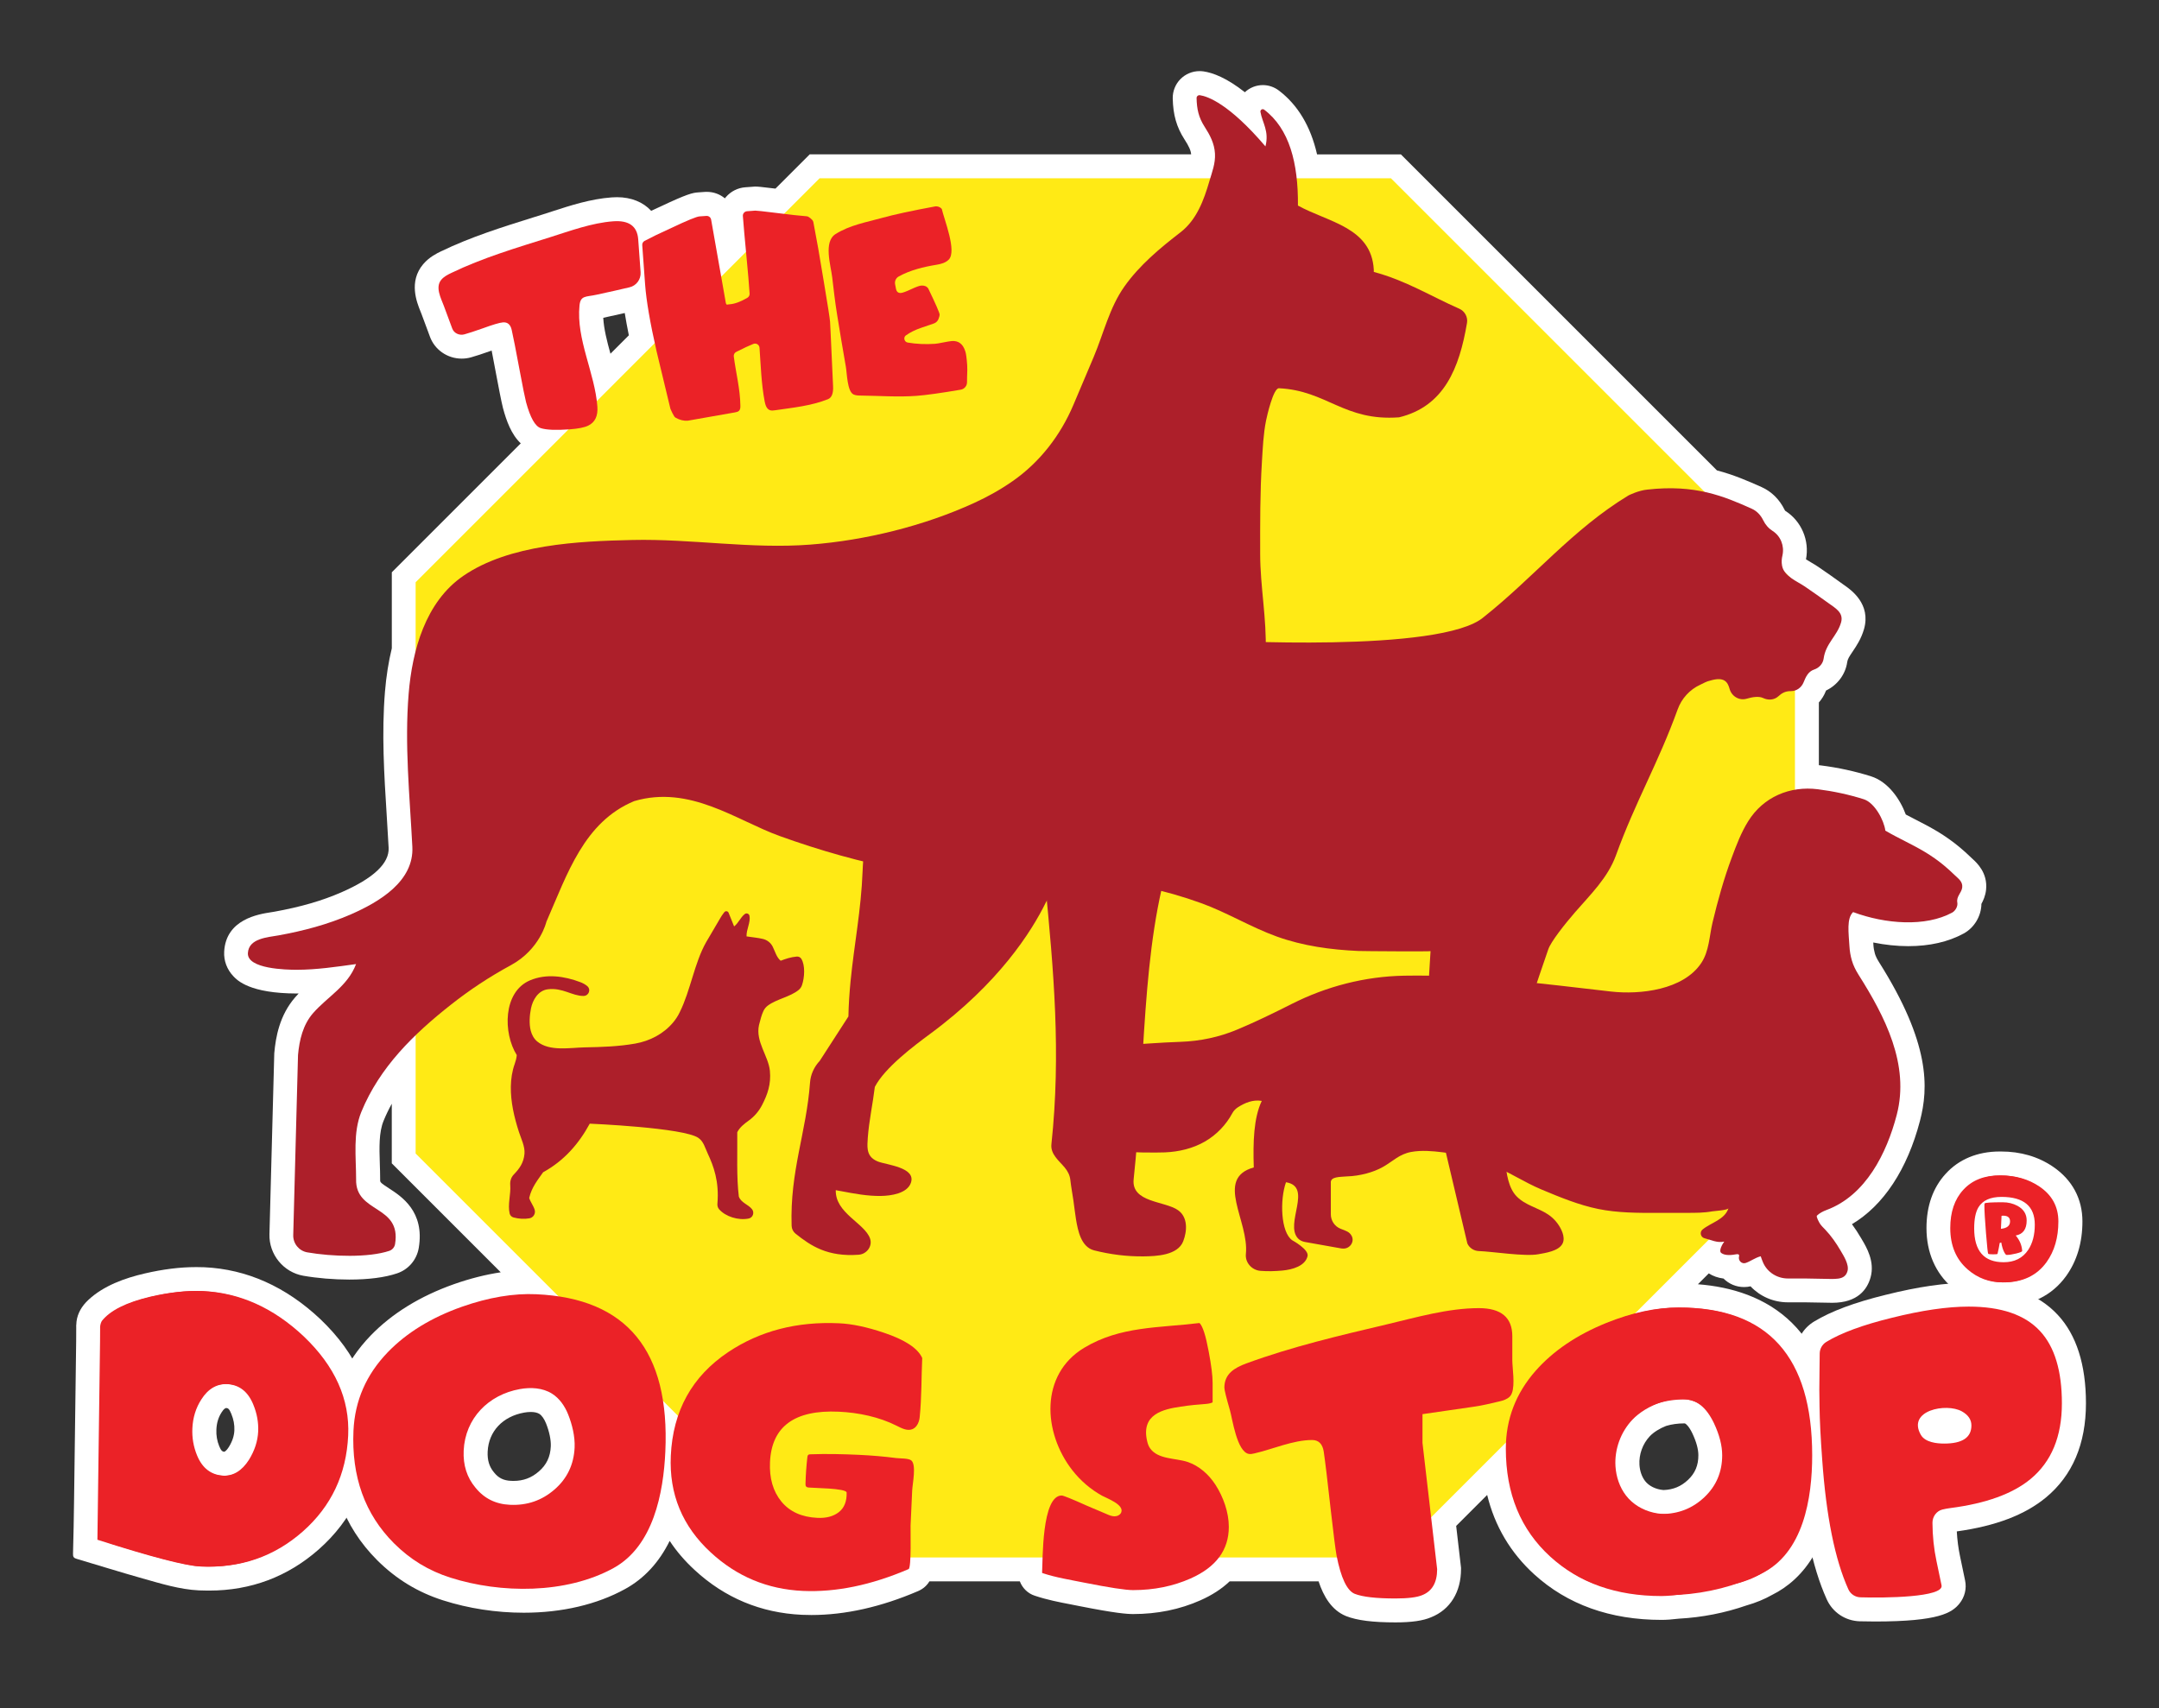
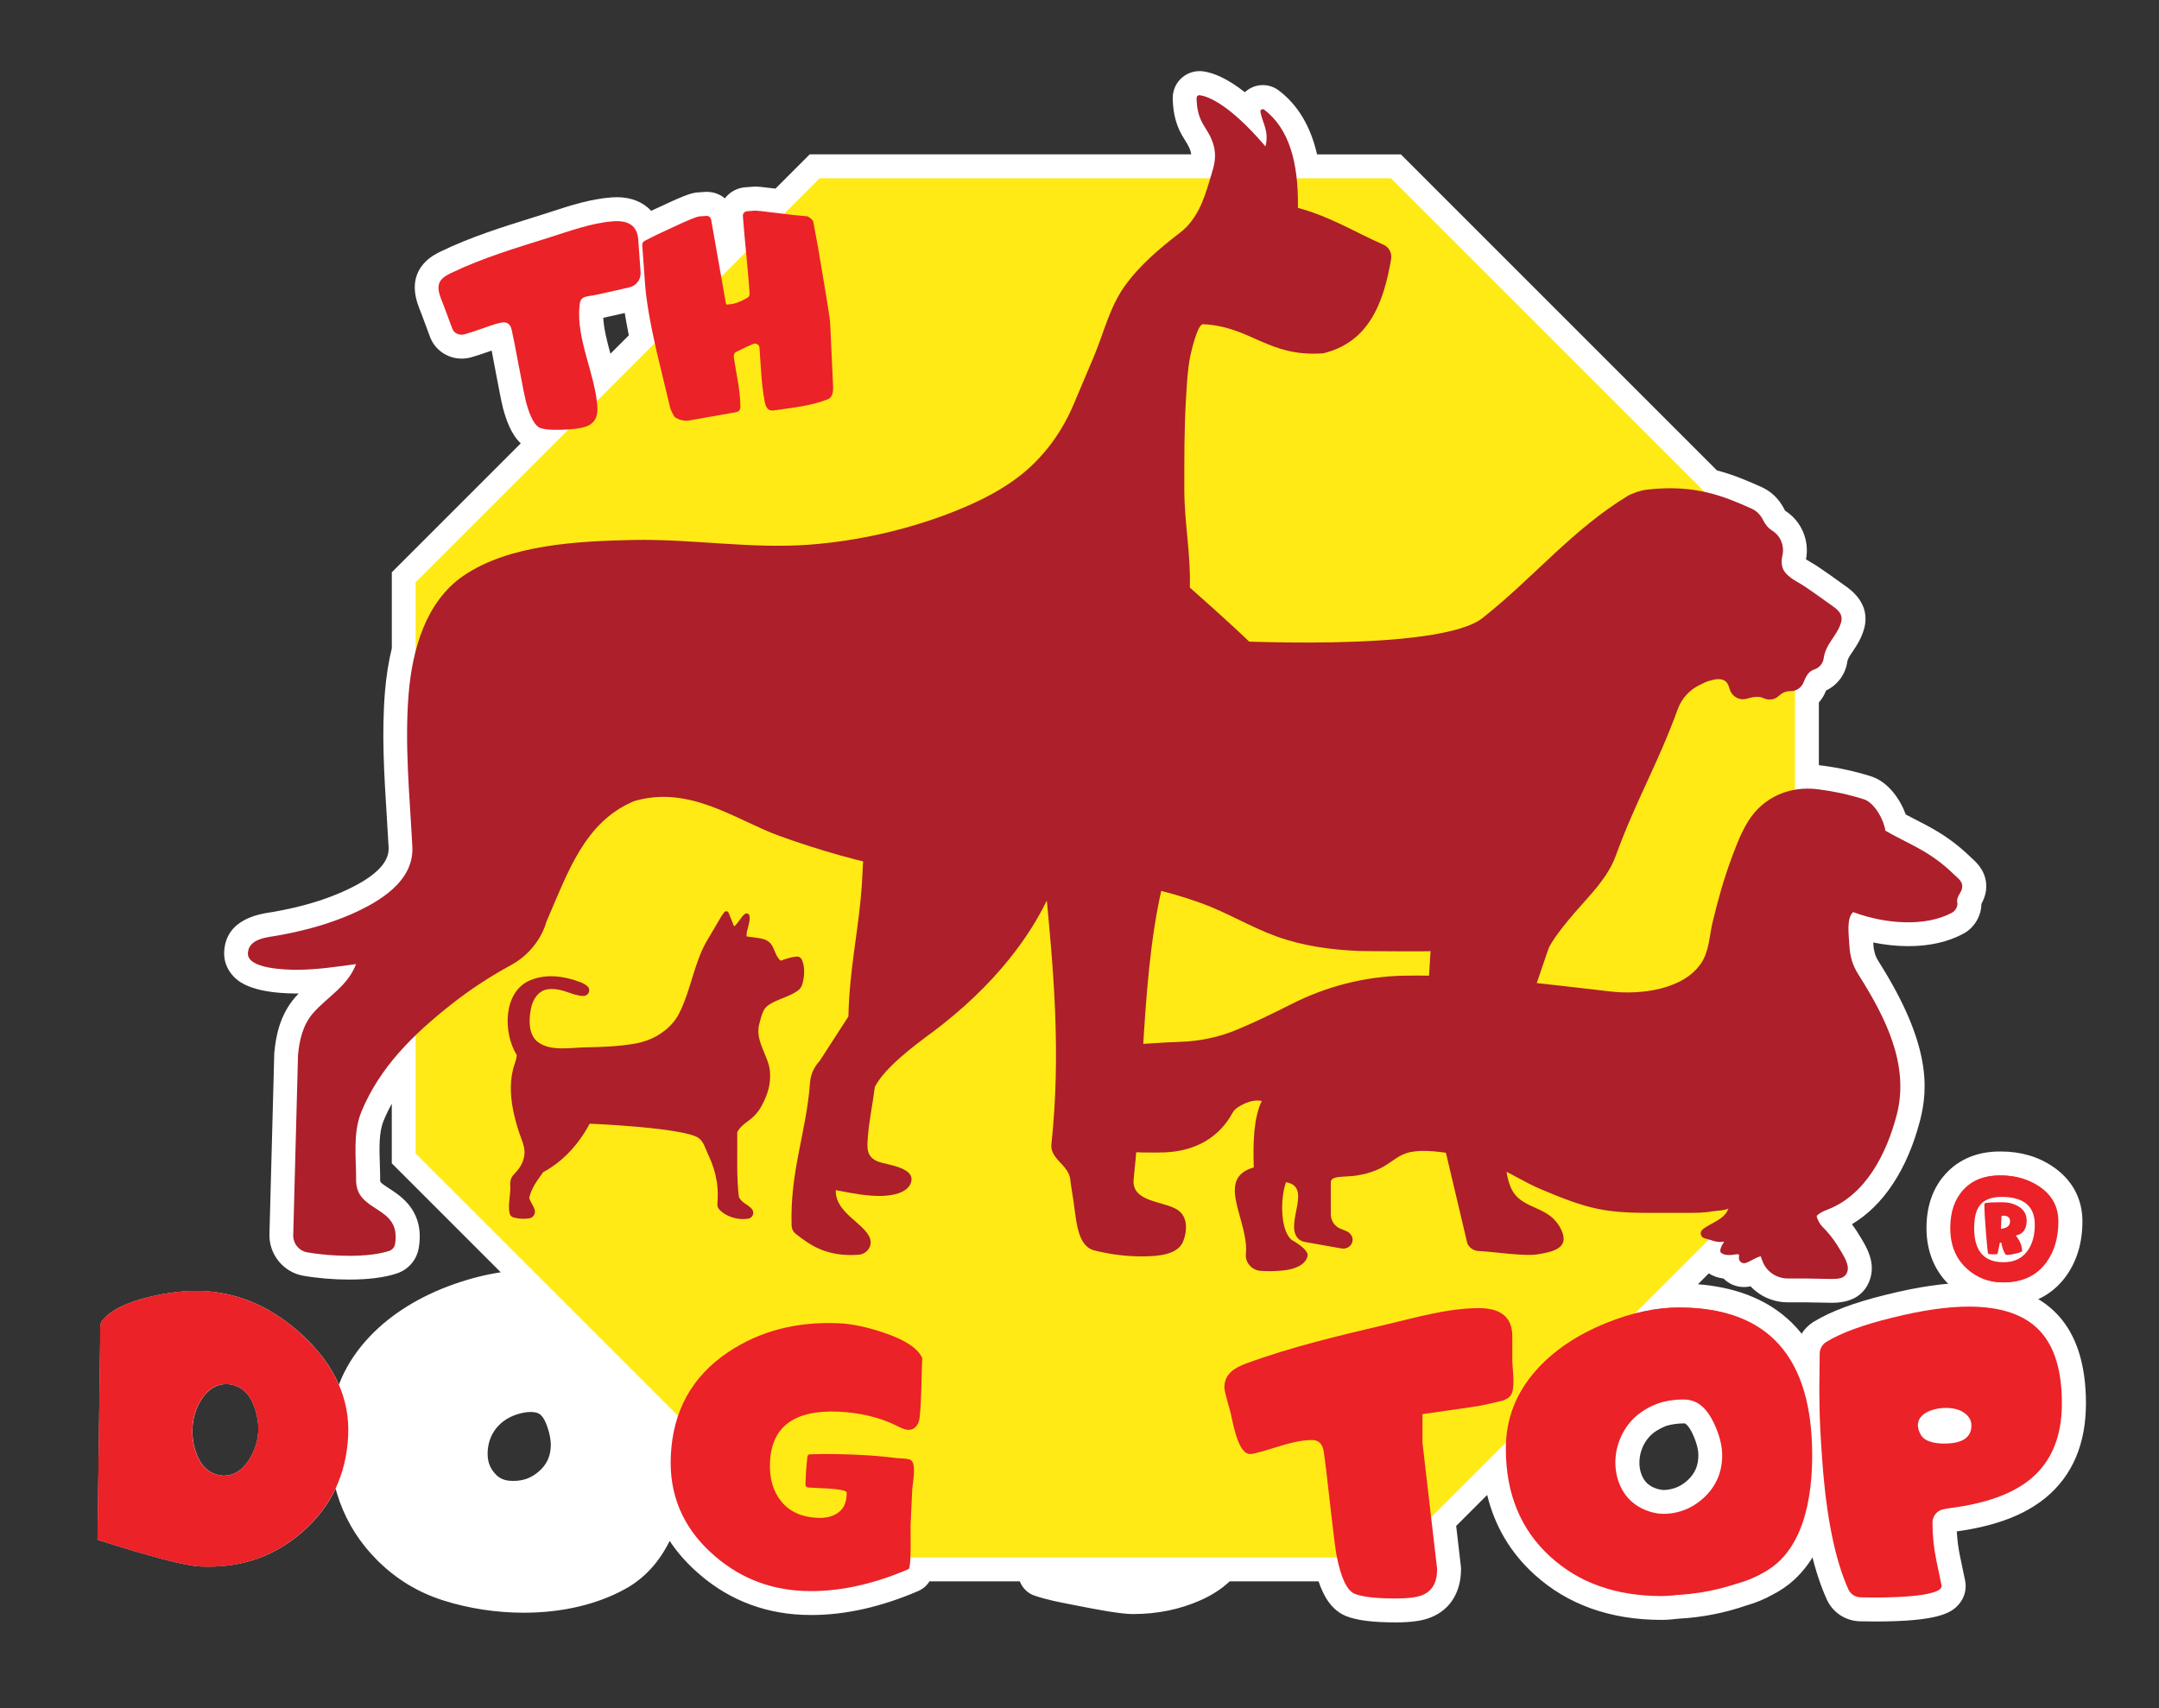
<svg xmlns="http://www.w3.org/2000/svg" version="1.1" id="Layer_1" x="0px" y="0px" viewBox="0 0 631.86 500" style="enable-background:new 0 0 631.86 500;" xml:space="preserve">
  <rect x="0" y="0" width="631.86" height="500" fill="#333333" stroke="none" />
  <style type="text/css">
	.st0{fill:#FFFFFF;}
	.st1{fill-rule:evenodd;clip-rule:evenodd;fill:#FFEA15;}
	.st2{fill:#EB2227;}
	.st3{fill-rule:evenodd;clip-rule:evenodd;fill:#AD1F2A;}
	.st4{fill:none;stroke:#FFFFFF;stroke-width:4.122;stroke-miterlimit:10;}
	.st5{fill-rule:evenodd;clip-rule:evenodd;}
	.st6{fill-rule:evenodd;clip-rule:evenodd;fill:#FFFFFF;}
	.st7{fill-rule:evenodd;clip-rule:evenodd;fill:#EB2227;}
</style>
  <g>
    <g>
      <path class="st0" d="M548.74,474.61c-1.55,0-3.1-0.02-4.46-0.06c-4.23-0.13-7.94-2.6-9.67-6.45c-4.32-9.58-7.03-22.78-8.26-40.36    c-0.48-6.57-0.75-11.78-0.79-15.9c-0.08-2.97-0.08-6.68,0-11.35l0.05-4.39c0.04-3.83,2.03-7.31,5.32-9.3    c4.99-3.02,11.85-5.58,21-7.82c9.44-2.36,17.4-3.51,24.28-3.51c11.49,0,20.25,3.16,26.02,9.39c5.47,5.87,8.25,14.59,8.25,25.89    c0,11.87-3.95,21.14-11.73,27.58c-6.16,5.08-14.69,8.33-26.07,9.91c0.14,2.49,0.45,4.93,0.95,7.28l1.48,7.09    c0.5,2.39-0.11,4.85-1.66,6.76C571.29,472.01,567.6,474.61,548.74,474.61C548.74,474.61,548.74,474.61,548.74,474.61z" />
      <path class="st0" d="M597.08,389.61c-4.42-4.78-11.39-7.15-20.88-7.15c-6.23,0-13.76,1.1-22.61,3.31    c-8.37,2.05-14.72,4.39-19.03,7.01c-1.19,0.72-1.94,2-1.95,3.4l-0.05,4.43c-0.08,4.55-0.08,8.24,0,11.1    c0.05,4.02,0.31,9.2,0.78,15.54c1.16,16.59,3.72,29.25,7.66,37.97c0.63,1.39,1.99,2.28,3.51,2.33c6.96,0.21,24.5,0.04,23.76-3.51    c-0.02-0.08-1.48-7.08-1.48-7.08c-0.76-3.62-1.16-7.36-1.18-11.21c-0.01-1.8,1.15-3.44,2.89-3.89c0.01,0,0.02-0.01,0.04-0.01    c0.74-0.18,1.54-0.32,2.36-0.43c10.35-1.34,18.17-4.17,23.4-8.48c6.12-5.06,9.19-12.44,9.19-22.18    C603.47,401.2,601.32,394.16,597.08,389.61z M569.01,422.53c-2.21,0-5.58-0.37-6.83-2.57c-4.06-7.15,7.47-9.4,12.01-6.86    c1.87,1.05,2.81,2.41,2.81,4.12C576.99,420.77,574.33,422.53,569.01,422.53z" />
      <path class="st0" d="M408.41,474.87c-6.66,0-11.25-0.58-14.45-1.84c-4.26-1.72-6.61-5.8-8.06-10.17h-26.03    c-2.3,2.19-5.17,4.05-8.56,5.55c-6,2.67-12.62,4.02-19.68,4.02c-1.84,0-5.29-0.26-15.68-2.32c-0.84-0.17-1.66-0.33-2.48-0.49    c-3.45-0.66-7.02-1.35-10.6-2.55c-2.05-0.65-3.65-2.24-4.4-4.21h-26.47c-0.69,1.15-1.73,2.16-3.29,2.84    c-10.84,4.66-21.34,7.01-31.24,7.01c-0.92,0-1.84-0.02-2.76-0.06c-12.04-0.55-22.61-4.96-31.43-13.13    c-2.87-2.64-5.3-5.48-7.29-8.5c-3.11,6.3-7.46,11.01-13.02,14.07c-8.25,4.55-18.52,6.95-29.69,6.95c-8.02,0-16.17-1.25-23.57-3.61    c-7.45-2.37-13.77-6.23-19.34-11.78c-9.92-9.93-14.59-22.79-13.89-38.24c0.49-10.49,4.51-19.73,11.96-27.46    c6.26-6.49,14.48-11.56,24.45-15.09c4.7-1.65,9.27-2.8,13.66-3.46l-31.89-31.89v-17.44c-0.91,1.64-1.7,3.29-2.39,4.97    c-1.4,3.4-1.26,7.85-1.11,12.55c0.05,1.47,0.1,3,0.1,4.52l0,0.2c-0.02,0.7-0.02,0.83,2.59,2.52c3.66,2.37,10.48,6.77,8.71,17.42    c-0.58,3.48-3.01,6.34-6.35,7.46c-3.59,1.21-8.3,1.82-14.01,1.82c-4.53,0-9.31-0.4-13.44-1.12c-5.8-1.02-10.06-6.24-9.9-12.14    l1.41-52.94l0.02-0.22c0.4-4.42,1.48-10.91,6.1-16.2c0.33-0.38,0.67-0.75,1.01-1.11c-0.15,0-0.31,0-0.46,0    c-13.87-0.02-17.48-3.83-18.66-5.08c-1.86-1.97-2.81-4.51-2.67-7.16c0.5-9.5,10.07-10.98,13.67-11.54    c0.39-0.06,0.77-0.12,1.11-0.18c7.64-1.39,13.83-3.18,19.5-5.65c9.42-4.11,14.08-8.5,13.85-13.05c-0.17-3.21-0.37-6.41-0.57-9.62    c-0.74-11.74-1.5-23.88-0.5-36.09c0.37-4.47,1.04-8.73,2-12.67v-22.25l37.74-37.74c-2.77-2.6-4.21-6.65-5.17-10.21l-0.04-0.14    c-0.5-1.99-1.32-6.28-1.93-9.54c-0.55-2.95-1.01-5.36-1.38-7.27c-0.11,0.04-0.22,0.08-0.33,0.12c-2.42,0.86-4.26,1.46-5.69,1.86    c-0.89,0.25-1.81,0.38-2.74,0.38c-4.21,0-7.96-2.62-9.34-6.52l-0.05-0.14c-0.12-0.33-0.46-1.26-1.03-2.78l-1.34-3.6    c-0.09-0.25-0.21-0.52-0.32-0.81c-1.05-2.6-3.52-8.69,0.81-13.8c1.78-2.09,4-3.17,5.19-3.74c8.74-4.23,17.99-7.12,26.94-9.92    l2.82-0.88c0.93-0.29,1.87-0.6,2.82-0.91c5.27-1.71,11.25-3.65,17.38-4.09c0.54-0.04,1.05-0.06,1.55-0.06    c4.2,0,7.68,1.45,10.02,3.99c0.91-0.43,1.9-0.88,2.97-1.37c7.53-3.56,9.18-3.91,10.7-4.02l2.27-0.16l0.34,0c2,0,3.85,0.7,5.29,1.9    c0.09-0.12,0.19-0.24,0.29-0.36c1.45-1.69,3.47-2.71,5.68-2.88l2.75-0.2l0.26,0c0.67,0,1.39,0.05,5.82,0.59l10.03-10.03h111.63    c-0.1-1.14-0.64-2.35-1.94-4.36c-2.32-3.6-3.35-7.19-3.45-12.01c-0.04-2.09,0.77-4.15,2.24-5.64c1.47-1.5,3.51-2.35,5.61-2.35    c0.39,0,0.77,0.03,1.16,0.08c2.79,0.41,6.8,1.92,12.1,6.1c1.42-1.34,3.3-2.09,5.27-2.09c1.66,0,3.31,0.56,4.65,1.57    c5.57,4.22,9.33,10.49,11.21,18.71h24.53l92.5,92.5c4.82,1.26,8.94,3.03,13.07,4.88c2.93,1.32,5.27,3.64,6.76,6.71    c0.09,0.18,0.15,0.23,0.24,0.29c4.68,3,7.06,8.65,5.99,14.15c0.43,0.28,0.95,0.59,1.47,0.89c0.69,0.4,1.4,0.82,2.12,1.31    c2.38,1.62,4.78,3.31,7.12,5.01c0.18,0.13,0.37,0.26,0.55,0.39c1.93,1.35,7.82,5.47,5.72,12.83c-0.83,2.87-2.22,4.92-3.33,6.57    c-0.98,1.45-1.46,2.19-1.58,3.05c-0.5,3.62-2.88,6.77-6.2,8.35c-0.05,0.12-0.09,0.22-0.12,0.3c-0.48,1.18-1.16,2.26-1.98,3.19    v18.36c0.2,0.02,0.41,0.04,0.61,0.07c5.07,0.64,9.99,1.72,14.65,3.19c5.03,1.59,8.53,6.71,10.18,11.18    c0.89,0.47,1.8,0.94,2.73,1.42c2.13,1.09,4.33,2.22,6.51,3.53c2.27,1.37,4.44,2.9,6.44,4.56c1.16,0.96,2.33,2.01,3.49,3.14    c0.12,0.11,0.24,0.22,0.36,0.34c1.22,1.11,4.46,4.05,3.97,8.97c-0.18,1.85-0.87,3.28-1.37,4.2c-0.03,3.49-2.04,6.96-5.19,8.67    c-4.52,2.46-9.98,3.7-16.23,3.7c-3.3,0-6.78-0.37-10.23-1.07c0.01,0.22,0.03,0.44,0.04,0.66c0.05,0.9,0.2,1.77,0.44,2.6    c0.21,0.72,0.59,1.51,1.16,2.42c15.08,23.83,14.54,36.89,12.03,46.52c-3.72,14.25-10.7,24.78-19.91,30.25    c0.93,1.25,1.82,2.62,2.7,4.12l0.21,0.36c1.34,2.26,3.85,6.47,2.53,11.13c-0.95,3.38-3.67,7.4-11.21,7.4    c-0.53,0-1.1-0.01-1.7-0.03c-0.54-0.01-1.12-0.03-1.72-0.03l-4.57-0.08h-5c-4.24,0-8.16-1.75-10.92-4.68    c-0.62,0.14-1.26,0.21-1.9,0.21c-2.28,0-4.42-0.9-6.01-2.49c-1.61-0.2-3.06-0.71-4.31-1.51l-3.18,3.18    c19.56,1.52,40.43,12.05,40.43,50.03c0,26.05-10.09,36.6-18.66,40.86c-2.27,1.29-4.81,2.34-7.56,3.12    c-6.33,2.2-12.98,3.5-19.76,3.87c-2,0.24-3.67,0.36-5.09,0.36c-15.02,0-27.57-4.49-37.29-13.35c-6.93-6.32-11.53-14.1-13.75-23.22    l-9.07,9.07l1.42,12.23v0.41c0,6.72-3.18,11.85-8.73,14.08C416.44,474.4,413.1,474.87,408.41,474.87z M487.62,417.36    c-1.91,0.74-3.69,1.86-4.79,3.03c-2.08,2.21-3.21,5.33-3.02,8.35c0.11,1.83,0.7,3.51,1.64,4.74c1.14,1.48,3.14,2.46,5.39,2.65    c2.87-0.1,5.16-1.06,7.2-2.99c2.06-1.95,3.01-4.23,3.01-7.18c0-1.79-0.59-3.96-1.77-6.45c-1.02-2.11-1.84-2.7-2.06-2.83    c-0.01,0-0.17-0.05-0.17-0.05s-0.06-0.01-0.07-0.01C491.04,416.62,489.24,416.87,487.62,417.36z M155.32,413.28    c-0.6,0-1.24,0.06-1.91,0.18c-6.32,1.13-10.42,5.52-10.69,11.44c-0.11,2.49,0.47,4.4,1.82,6.02l0.08,0.1    c1.29,1.6,2.77,2.33,4.94,2.42c0.25,0.01,0.48,0.02,0.71,0.02c2.89,0,5.26-0.88,7.43-2.77c2.25-1.94,3.36-4.27,3.5-7.35    c0.08-1.85-0.43-4.31-1.4-6.73c-0.53-1.31-1.24-2.32-1.96-2.77C157.27,413.48,156.4,413.28,155.32,413.28z M176.55,93.02    c0.18,3.3,1.09,6.83,2.11,10.51l5.38-5.38c-0.47-2.34-0.87-4.51-1.2-6.53l-1.32,0.3c-1.14,0.26-2.27,0.51-3.41,0.75L176.55,93.02z    " />
      <path class="st0" d="M491.55,382.71c-0.06,0-0.12,0-0.18,0c-0.08,0-0.16,0-0.24,0c-4.01,0-8.21,0.58-12.59,1.72l21.63-21.63    c1.44,0.46,2.87,0.96,4.49,0.6c-0.46,0.6-1.73,2.69-0.88,3.34c1.11,0.84,3.09,0.62,4.36,0.38c0.32-0.06,0.74-0.08,0.86,0.23    c0.05,0.12,0.02,0.26-0.02,0.39c-0.31,1.22,0.81,2.31,1.98,1.91c1.46-0.5,2.71-1.52,4.37-1.95c0.2,0.6,0.41,1.19,0.65,1.75    c1.23,2.91,4.14,4.75,7.3,4.75l5.05,0l4.52,0.08c4.16,0,7.08,0.62,7.89-2.24c0.54-1.93-1.13-4.49-2.05-6.05    c-1.27-2.17-2.72-4.26-4.46-6.09c-0.54-0.57-1.12-1.09-1.55-1.75c-0.19-0.29-1.19-2.06-0.88-2.36c0.76-0.72,1.74-1.24,2.83-1.65    c11.46-4.26,17.59-16.6,20.52-27.83c3.85-14.73-3.46-28.82-11.17-41.01c-0.83-1.32-1.54-2.72-1.97-4.22    c-0.39-1.34-0.62-2.73-0.7-4.13c-0.23-3.87-0.88-8.14,1.07-10c9.46,3.52,21.18,4.4,29,0.15c0.96-0.52,1.7-1.86,1.5-2.94    c-0.34-1.82,1.27-2.84,1.44-4.47c0.17-1.69-1.17-2.55-2.25-3.6c-0.99-0.96-2.01-1.89-3.07-2.77c-1.76-1.46-3.63-2.77-5.58-3.95    c-3.77-2.27-7.81-4.04-11.6-6.25c-0.39-3.04-3.1-8.18-6.33-9.2c-4.36-1.38-8.87-2.34-13.41-2.92c-2.3-0.29-4.57-0.23-6.74,0.15    v-29.01c1.11-0.36,2.04-1.24,2.5-2.36c0.66-1.61,1.33-3.2,3.11-3.78c1.44-0.48,2.56-1.69,2.77-3.19c0.63-4.51,3.94-6.56,5.1-10.58    c0.82-2.88-1.69-4.22-3.65-5.64c-2.29-1.66-4.61-3.3-6.95-4.89c-1.25-0.85-2.93-1.66-4.3-2.71l-1.59-1.59    c-0.37-0.53-0.65-1.11-0.78-1.77c-0.22-1.17-0.11-2.08,0.12-3.11c0.59-2.71-0.52-5.58-2.86-7.07c-1.21-0.78-2.14-1.82-2.77-3.13    c-0.71-1.47-1.84-2.71-3.33-3.38c-4.28-1.92-8.62-3.79-13.75-4.92l-91.84-91.84h-27.56c-0.94-8.77-3.78-15.79-9.52-20.13    c-0.5-0.38-1.2,0.05-1.09,0.67c0.55,3.17,2.61,5.58,1.46,10.08c-10.7-12.55-16.97-14.65-19.17-14.98    c-0.52-0.08-0.99,0.32-0.98,0.84c0.06,3.17,0.59,5.66,2.33,8.36c1.59,2.47,2.88,4.91,3.05,7.89c0.15,2.57-0.65,4.87-1.38,7.26    H239.91l-10.4,10.4c-0.73-0.09-1.49-0.18-2.31-0.29c-3.73-0.46-5.76-0.69-6.1-0.67l-2.42,0.18c-0.73,0.06-1.27,0.68-1.21,1.41    c0.2,2.6,0.51,6.1,0.93,10.48l-7.27,7.27l-2.95-16.71c-0.12-0.66-0.72-1.13-1.39-1.08l-2.01,0.14c-0.85,0.06-3.61,1.19-8.26,3.39    c-3.5,1.59-6.11,2.86-7.82,3.78c-0.46,0.25-0.72,0.73-0.68,1.25l0.84,11.53c0.31,4.18,1.24,9.91,2.82,17.14l-16.98,16.98    c-1.14-9.3-6.02-18.61-5.06-27.98c0.31-2.99,1.87-2.45,5.01-3.14c1.77-0.39,3.54-0.77,5.31-1.17l4.29-0.99    c2.03-0.47,3.42-2.35,3.27-4.43l-0.7-9.63c-0.28-3.85-2.71-5.6-7.29-5.27c-6.29,0.45-12.65,2.82-18.61,4.7    c-9.69,3.05-19.65,6-28.82,10.43c-1.06,0.51-2.14,1.07-2.9,1.97c-1.86,2.19-0.11,5.39,0.73,7.64c1.58,4.25,2.4,6.45,2.45,6.61    c0,0.01,0.01,0.02,0.01,0.02c0.5,1.43,2.12,2.13,3.57,1.72c1.28-0.36,3-0.93,5.18-1.69c3.08-1.13,5.11-1.73,6.09-1.81    c1.35-0.11,2.22,0.64,2.57,2.22c0.43,1.86,1.21,5.87,2.36,12.02c0.88,4.75,1.5,7.78,1.84,9.12c1.23,4.55,2.67,7.09,4.32,7.6    c1.6,0.5,4.29,0.62,8.07,0.37l-44.71,44.71v20.21c-1.06,4.11-1.69,8.33-2.02,12.38c-1.23,14.94,0.31,29.86,1.08,44.78    c0.53,10.16-9.74,16.21-18.04,19.83c-6.78,2.95-13.79,4.8-21.05,6.12c-3.22,0.58-8.81,0.83-9.04,5.2    c-0.24,4.66,11.34,4.87,14.27,4.88c5.83,0.01,11.63-0.86,17.39-1.67c-2.46,6.49-8.4,9.57-12.59,14.37c-2.97,3.4-4,7.84-4.4,12.24    l-1.4,52.71c-0.07,2.47,1.68,4.64,4.11,5.06c7.26,1.28,18,1.59,24.01-0.44c0.88-0.3,1.52-1.06,1.68-1.98    c1.92-11.59-11.68-8.9-11.4-18.99c0-6.49-0.98-13.62,1.54-19.73c3.59-8.73,9.25-15.98,15.87-22.39v34.62l41.82,41.82    c-2.06-0.31-4.22-0.52-6.49-0.63c-6.67-0.31-13.92,0.91-21.76,3.66c-8.98,3.18-16.23,7.62-21.74,13.34    c-6.27,6.51-9.6,14.16-10.01,22.92c-0.61,13.47,3.33,24.45,11.84,32.96c4.77,4.76,10.13,8.03,16.52,10.07    c14.72,4.69,33.89,4.83,47.76-2.81c11.67-6.43,14.6-22.02,15.15-34.08c0.25-5.43,0.02-10.37-0.67-14.84l4.38,4.39    c-1.22,3.58-1.93,7.47-2.12,11.67c-0.51,11.2,3.38,20.63,11.69,28.29c7.61,7.04,16.61,10.8,26.99,11.27    c9.64,0.43,19.95-1.68,30.91-6.39c0.3-0.13,0.46-1.55,0.54-3.41h38.68c-0.07,2.01-0.09,3.64-0.14,4.47c0,0.05,0.03,0.09,0.08,0.11    c3.94,1.32,8.15,1.98,12.22,2.8c7.32,1.45,12.11,2.19,14.32,2.19c6.12,0,11.74-1.15,16.85-3.42c3.68-1.63,6.44-3.68,8.3-6.15    h34.54c1.27,6.21,3.02,9.77,5.2,10.65c2.28,0.89,6.24,1.36,11.89,1.36c3.67,0,6.3-0.32,7.85-0.97c2.92-1.16,4.38-3.7,4.38-7.6    l-1.76-15.19l21.92-21.92c-0.03,0.61-0.05,1.22-0.05,1.84c0,13.16,4.33,23.7,13.01,31.61c8.45,7.7,19.29,11.53,32.57,11.53    c1.18,0,2.67-0.11,4.48-0.33c6.22-0.32,12.39-1.52,18.26-3.57c2.31-0.64,4.45-1.51,6.37-2.63c12.47-6.06,14.94-22.27,14.94-34.68    C530.39,397.13,517.46,382.71,491.55,382.71z M168.2,423.67c-0.23,5-2.2,9.11-5.9,12.3c-3.69,3.21-8.05,4.71-13.05,4.47    c-4.18-0.19-7.53-1.86-10.08-5.02c-2.5-2.98-3.64-6.59-3.45-10.83c0.43-9.45,7.24-16.37,16.45-18.02    c3.19-0.57,6.65-0.38,9.39,1.33c2.22,1.39,3.77,3.67,4.74,6.1C167.5,416.96,168.34,420.47,168.2,423.67z M493.05,409.61    c0.37,0,0.72,0.04,1.08,0.09c0.17,0.03,0.34,0.06,0.5,0.1c0.14,0.03,0.27,0.07,0.41,0.11c0.22,0.06,0.44,0.13,0.66,0.2    c2.31,0.9,4.29,3.02,5.93,6.41c1.62,3.43,2.43,6.58,2.43,9.43c0,4.88-1.73,8.98-5.19,12.26c-3.39,3.21-7.44,4.84-12.18,4.92    c-4.16-0.25-8.22-2.08-10.76-5.37c-1.89-2.44-2.9-5.5-3.1-8.59c-0.31-4.95,1.52-9.99,4.92-13.59c1.87-1.98,4.61-3.73,7.6-4.84    C487.68,409.99,490.25,409.61,493.05,409.61z" />
      <path class="st0" d="M586.02,382.34c-5.55,0-10.49-1.84-14.68-5.47c-4.93-4.27-7.53-10.29-7.53-17.41c0-6.47,1.89-11.82,5.62-15.9    c3.87-4.26,9.34-6.52,15.8-6.52c0.06,0,0.34,0,0.42,0c5.69,0,10.79,1.48,15.13,4.41c5.68,3.85,8.67,9.4,8.67,16.06    c0,6.19-1.6,11.56-4.76,15.97c-4.17,5.79-10.47,8.85-18.24,8.85C586.38,382.34,586.1,382.34,586.02,382.34z" />
      <path class="st0" d="M575.93,371.58c2.89,2.51,6.26,3.76,10.1,3.76c0.07,0,0.14-0.01,0.21-0.01c0.07,0,0.14,0.01,0.21,0.01    c5.52,0,9.71-1.98,12.55-5.94c2.3-3.2,3.45-7.17,3.45-11.89c0-4.31-1.85-7.73-5.57-10.25c-3.19-2.14-6.93-3.22-11.23-3.22    c-0.06,0-0.12,0.01-0.19,0.01c-0.08,0-0.15-0.01-0.23-0.01c-4.52,0-8.06,1.41-10.64,4.24c-2.53,2.76-3.79,6.48-3.79,11.17    C570.81,364.59,572.52,368.63,575.93,371.58z" />
-       <path class="st0" d="M25.14,381.2c0.23-0.25,0.47-0.49,0.72-0.72c4.46-4.17,10.66-6.39,16.5-7.74c5.33-1.24,10.33-1.86,14.87-1.86    l0.47,0c0.71,0,1.42,0.01,2.11,0.04c12.43,0.58,23.83,5.68,33.9,15.15c10.69,10.17,15.79,21.74,15.21,34.43    c-0.62,13.3-5.89,24.41-15.66,33.03c-9.07,7.98-19.85,12.03-32.04,12.03c0,0-0.41,0-0.42,0c-0.87,0-1.72-0.02-2.58-0.06    c-5.57-0.26-11.15-1.99-16.47-3.49c-6.44-1.81-12.83-3.82-19.25-5.72c-0.34-0.1-0.71-0.22-0.93-0.51    c-0.21-0.29-0.21-0.68-0.2-1.04c0.15-5.32,0.24-10.62,0.31-15.94c0.11-8.09,0.21-16.17,0.32-24.26    c0.08-6.28,0.17-12.57,0.25-18.85c0.01-1.03,0.03-2.07,0.04-3.1c0.02-2.41,0.02-3.81,0.02-4.17l-0.01-0.48c0,0,0.03-0.2,0.03-0.2    C22.37,385.21,23.47,383.01,25.14,381.2z M66.25,412.12c-0.28,0.02-0.69,0.16-1.37,1.23c-0.97,1.49-1.46,3.13-1.55,5.06    c-0.08,1.72,0.19,3.32,0.83,4.89c0.55,1.35,0.94,1.57,1.44,1.63c0.5-0.1,1.13-1.01,1.38-1.41c1-1.61,1.54-3.21,1.61-4.84    c0.07-1.65-0.22-3.24-0.9-4.86C67.11,412.35,66.71,412.16,66.25,412.12z" />
      <path class="st0" d="M88.92,391.16c-8.87-8.34-18.68-12.75-29.41-13.26c-0.65-0.03-1.31-0.04-1.98-0.03    c-4.11-0.03-8.63,0.53-13.55,1.67c-7,1.66-11.69,4.01-14.11,7.06c-0.26,0.41-0.44,0.96-0.53,1.67c0.01-0.17,0,1.29-0.02,4.39    l-0.77,58.01c15.71,5.03,25.73,7.62,30.01,7.82c0.78,0.04,1.56,0.05,2.33,0.05c10.65,0.08,19.89-3.35,27.76-10.28    c8.34-7.36,12.77-16.73,13.29-28.1C102.42,409.55,98.08,399.88,88.92,391.16z M57.69,425.94c-1.02-2.5-1.47-5.12-1.35-7.86    c0.15-3.16,1.02-5.99,2.63-8.48c1.91-3.02,4.42-4.51,7.48-4.48c3.59,0.2,6.16,2.19,7.71,6c1.08,2.6,1.54,5.23,1.43,7.85    c-0.12,2.86-1.03,5.62-2.7,8.3c-1.99,3.12-4.46,4.67-7.41,4.65C61.82,431.72,59.23,429.73,57.69,425.94z" />
    </g>
    <g>
      <polygon class="st1" points="407.08,52.18 239.87,52.18 121.64,170.42 121.64,337.63 239.87,455.86 407.08,455.86 525.32,337.63     525.32,170.42   " />
      <path class="st2" d="M576.96,417.22c0-1.7-0.93-3.07-2.8-4.12c-4.54-2.54-16.08-0.29-12.01,6.86c1.25,2.2,4.62,2.57,6.83,2.57    C574.3,422.53,576.96,420.77,576.96,417.22 M603.44,410.74c0,9.74-3.06,17.12-9.19,22.18c-5.22,4.31-13.04,7.14-23.4,8.48    c-0.81,0.11-1.62,0.25-2.36,0.43c-0.01,0-0.02,0.01-0.04,0.01c-1.74,0.45-2.9,2.09-2.89,3.89c0.02,3.85,0.41,7.59,1.18,11.21    c0,0,1.47,7,1.48,7.08c0.74,3.55-16.8,3.73-23.76,3.51c-1.52-0.05-2.88-0.94-3.51-2.33c-3.93-8.71-6.49-21.38-7.66-37.97    c-0.47-6.34-0.73-11.52-0.78-15.54c-0.08-2.86-0.08-6.55,0-11.1l0.05-4.43c0.02-1.4,0.76-2.67,1.95-3.4    c4.32-2.62,10.66-4.96,19.03-7.01c8.86-2.22,16.38-3.31,22.61-3.31c9.49,0,16.46,2.37,20.88,7.15    C601.29,394.16,603.44,401.2,603.44,410.74" />
      <path class="st2" d="M504.43,425.95c0-3.22-1.08-6.86-2.47-9.74c-1.28-2.64-3.35-5.01-6.09-6.04c-5.84-2.18-14.09,1.09-18.16,5.41    c-3.4,3.6-5.23,8.65-4.92,13.59c0.19,3.08,1.21,6.15,3.1,8.59c3.99,5.16,11.68,6.75,17.7,4.24    C499.87,439.37,504.43,432.69,504.43,425.95 M530.36,425.95c0,12.47-2.49,28.77-15.11,34.77c-14.85,7.06-32.45,8.16-48.07,3.02    c-4.8-1.58-9.32-4.7-13.04-8.1c-8.68-7.91-13.01-18.46-13.01-31.61c0-8.56,2.91-16.17,8.73-22.79c5.13-5.82,12-10.48,20.62-13.98    c7.51-3.02,14.52-4.54,21.05-4.54C517.42,382.71,530.36,397.13,530.36,425.95" />
      <g>
        <path class="st3" d="M421.67,331.07c-5.56-21.2-4.17-32.82-3-52.67c-0.01,0.13-19.55,0.02-21.13-0.05     c-8.09-0.36-16.2-1.47-23.85-4.22c-7.59-2.73-14.49-7-22.09-9.76c-10.68-3.88-21.94-6.25-33.26-7.17     c-5.14-0.42-10,2.33-12.27,6.96c-4.23,8.62-13.82,23.67-33.85,38.45c-4.73,3.49-13.27,9.89-16.19,15.53     c-0.6,4.97-1.69,9.87-2.06,14.87c-0.09,1.28-0.17,2.45-0.01,3.47c0.24,1.48,0.97,2.65,2.86,3.45c2.49,1.05,11.38,1.68,9.76,6.29     c-1.1,3.14-5.89,3.78-8.67,3.83c-3.98,0.08-7.95-0.68-11.84-1.42c-0.12-0.02-1.47-0.24-1.47-0.28     c-0.19,6.75,8.45,9.64,10.03,14.16c0.78,2.25-0.96,4.58-3.34,4.75c-9.09,0.66-13.95-2.57-18.44-6.15     c-0.71-0.56-1.14-1.41-1.17-2.31c-0.52-16.12,4.32-27.3,5.39-41.95c0.17-2.38,1.21-4.6,2.84-6.34l8.39-12.99     c0.07-3.57,0.31-6.98,0.63-10.31c1.06-10.84,3.09-20.78,3.52-32.19c0.37-9.76,2.49-19.32,5.87-28.49     c0.88-2.39,1.38-5.14,1.03-8.66c-0.37-3.31-5.74-7.35-8.09-9.28c-8.86-6.92-13.43-9.16-22.49-15.82     c-2.88-2.12-5.74-4.26-8.57-6.45c-3.87-3.01-6.19-2.93-8.73-7.26c-3.39-5.76-0.18-11.88,5.86-10.35     c2.6,0.66,15.68,8.26,17.82,9.87l30.01,16.89c2.23,1.06,5.49,2.75,8.05,1.92c25.06-8.17,49.98-10.56,81.89-10.03     c0,0,66.88,3.97,79.18-6.78c14.5-11.49,26.03-25.72,42.34-35.58c0,0,2.89-1.46,5.53-1.7c13.95-1.58,22.35,1.93,30.56,5.62     c1.49,0.67,2.62,1.91,3.33,3.38c0.64,1.31,1.56,2.36,2.77,3.13c2.33,1.49,3.45,4.36,2.86,7.07c-0.23,1.03-0.34,1.93-0.12,3.11     c0.58,3.07,4.35,4.49,6.66,6.06c2.34,1.6,4.66,3.23,6.95,4.89c1.96,1.42,4.48,2.76,3.65,5.64c-1.17,4.02-4.48,6.07-5.1,10.58     c-0.21,1.5-1.33,2.72-2.77,3.19c-1.77,0.59-2.45,2.17-3.11,3.78c-0.61,1.5-2.06,2.56-3.68,2.54c-1.78-0.02-2.78,0.69-3.67,1.5     c-1.24,1.13-3,1.24-4.51,0.51c-1.19-0.57-3.08-0.3-4.74,0.2c-2.19,0.66-4.43-0.66-5.04-2.86c-0.56-2.03-1.56-3.65-5.65-2.44     c-1.15,0.25-1.98,0.78-2.92,1.21c-3.1,1.42-5.47,4.03-6.63,7.23c-5.73,15.84-12.33,26.91-18.07,42.74     c-2.38,6.55-7.42,11.41-11.99,16.67c-3.01,3.47-7.04,8.58-7.8,10.8c-6.67,19.58-14.39,40.18-12.57,62.15     c0.29,3.44,0.92,7.71,3.27,10.14c2.6,2.69,6.23,3.31,9.26,5.34c1.69,1.13,3.05,2.74,3.9,4.59c0.45,0.98,0.76,2.08,0.57,3.15     c-0.05,0.29-0.15,0.56-0.28,0.81c-1.14,2.18-4.99,2.7-7.07,3.08c-3.98,0.73-13.38-0.79-17.41-0.93c-1.45-0.05-2.76-0.9-3.36-2.22     L421.67,331.07z" />
        <path class="st3" d="M204.42,333.08c1.52,1.08,1.88,2.79,2.73,4.61c1.68,3.6,3.37,8.08,2.81,14.64c-0.05,0.58,0.1,1.16,0.48,1.6     c1.88,2.17,5.65,3.35,8.68,2.73c1.22-0.25,1.74-1.73,0.98-2.72c-1.1-1.41-3.22-1.88-3.87-3.71c-0.71-5.76-0.39-12.47-0.46-18.83     c0.75-1.48,2.05-2.46,3.37-3.42c1.65-1.19,2.99-2.77,3.92-4.59c1.57-3.07,2.64-6.02,2.26-9.97c-0.44-4.37-4.25-8.55-3.19-13.38     c0.38-1.44,0.72-2.91,1.31-4.15c0.3-0.63,0.75-1.17,1.31-1.58c2.57-1.9,6.5-2.53,8.96-4.53c0.46-0.37,0.81-0.86,1-1.42     c0.77-2.24,0.99-5.84-0.2-7.74c-0.28-0.45-0.81-0.68-1.33-0.64c-1.83,0.16-3.26,0.69-4.7,1.22c-1.2-0.97-1.62-2.67-2.33-4.1     c-0.56-1.14-1.61-1.97-2.84-2.27c-1.49-0.36-3.21-0.5-4.82-0.75c-0.09-2.05,1.24-4.11,0.86-6.03c-0.12-0.63-0.88-0.91-1.38-0.51     c-1.27,1-1.85,2.64-3.12,3.62l-1.61-3.99c-0.21-0.53-0.92-0.62-1.26-0.17l-0.28,0.37c-0.31,0.4-0.59,0.82-0.84,1.26l-4.19,7.13     c-3.43,6.04-4.59,14.19-7.72,20.48c-0.53,1.13-1.2,2.13-1.96,3.04c-2.8,3.34-6.79,5.41-11.07,6.17     c-4.87,0.86-9.85,1.02-14.78,1.11c-4.25,0.08-10.32,1.27-13.92-1.73c-0.95-0.79-1.57-1.93-1.88-3.12     c-0.53-2.03-0.35-4.52,0.06-6.55c0.51-2.51,2.11-5.25,4.93-5.6c4.33-0.54,7.09,1.96,10.43,1.95c1.59-0.01,2.3-1.93,1.06-2.93     c-0.6-0.49-1.34-0.87-1.95-1.1c-4.68-1.77-9.98-2.57-14.77-0.53c-7.93,3.38-7.89,15.43-3.86,21.87     c-0.08,0.95-0.32,1.76-0.59,2.54c-1.53,4.28-1.35,8.97-0.51,13.38c0.43,2.23,1.04,4.43,1.74,6.59c0.63,1.95,1.8,4.25,1.62,6.35     c-0.23,2.78-1.61,4.51-3.14,6.1c-0.79,0.83-1.13,1.96-1.03,3.1c0.22,2.66-0.8,5.65-0.17,8.32c0.13,0.56,0.57,0.99,1.12,1.14     c1.52,0.41,3.16,0.53,4.68,0.25c1.16-0.21,1.87-1.41,1.51-2.53c-0.4-1.26-1.19-2.16-1.59-3.42c0.71-3.1,2.47-5.25,4.08-7.53     c6.08-3.34,10.41-8.27,13.64-14.22C172.6,328.9,200.15,330.04,204.42,333.08z" />
        <path class="st3" d="M381.09,363.37 M528.3,374.21l-5.05,0c-3.16,0-6.07-1.84-7.3-4.75c-0.24-0.56-0.45-1.15-0.65-1.75     c-1.66,0.43-2.91,1.44-4.37,1.95c-1.17,0.41-2.29-0.68-1.98-1.91c0.03-0.13,0.06-0.27,0.02-0.39c-0.11-0.3-0.54-0.29-0.86-0.23     c-1.27,0.24-3.25,0.46-4.36-0.38c-0.85-0.65,0.42-2.74,0.88-3.34c-2.09,0.47-3.85-0.51-5.73-0.96c-1.19-0.28-1.57-1.79-0.63-2.57     c2.53-2.08,6.49-2.85,7.6-6.25c-0.2,0.61-4.14,0.82-4.76,0.93c-2.44,0.45-4.93,0.44-7.4,0.44c-2.91,0-5.81,0.01-8.72,0.01     c-5.75,0.01-11.56,0.01-17.22-1.14c-5.7-1.16-11.25-3.45-16.6-5.69c-5.17-2.17-9.81-5.32-14.99-7.38     c-4.48-1.78-9.2-2.95-13.99-3.53c-2.96-0.36-6.15-0.65-9.17-0.1c-3.49,0.63-5.34,2.72-8.25,4.37c-1.53,0.87-3.19,1.49-4.88,1.94     c-1.85,0.49-3.78,0.8-5.7,0.85c-2.03,0.19-4.91,0.01-4.71,1.94l0,9.14c0,1.87,1.13,3.57,2.87,4.25c1.52,0.6,2.59,0.85,3.24,2.1     c0.91,1.76-0.6,3.83-2.58,3.69l-0.41-0.03c-0.02,0-0.05,0-0.07-0.01l-10.58-1.88c-0.79-0.14-1.56-0.48-2.1-1.07     c-3.96-4.33,4.45-15.12-3.49-16.42c-1.83,5.16-1.56,14.65,1.84,16.99c0,0,4.94,2.67,4.47,4.64c-0.68,2.87-4.39,3.94-7.33,4.21     c-2.12,0.2-4.28,0.27-6.49,0.09c-2.51-0.21-4.49-2.44-4.23-4.94c1-9.6-9.24-22.08,2.31-25.33c-0.24-7.43-0.04-14.46,2.34-19.47     c-2.55-0.45-4.94,0.56-6.99,1.87c-0.68,0.44-1.25,1.03-1.63,1.74c-1.83,3.4-4.6,6.29-7.94,8.24c-3.57,2.08-7.68,3.04-11.78,3.22     c-2.54,0.11-11.01,0.07-13.52-0.38c-0.78-0.14-1.63-0.31-2.31-0.74c-0.8-0.51-0.84-1.38,0.08-1.88c0.85-0.46,1.85-0.61,2.64-1.18     c0.21-0.15,0.37-0.39,0.4-0.65c0.09-0.88-1.04-1.65-1.72-1.93c-0.85-0.36-1.8-0.44-2.71-0.47c-1.9-0.06,2.02,0.04,0.18-0.56     c-1.23-0.4-2.01-1.68-1.77-2.95c0.23-1.24,0.96-2.02,2.36-2.2c-2.36-2.23-7.73-1.21-8.23-5.17c-0.05-0.41,0.28-0.78,0.7-0.78h0.6     c0.68,0,1.53-1.28,0.42-1.79c-2.54-1.18-2.11-3.1-3.81-5.31c-0.58-0.75-4.77-6.56-1.39-6.07c11.44,1.66,20.59,0.1,32.62-0.3     c5.7-0.19,11.34-1.37,16.6-3.58c5.51-2.31,10.75-4.87,15.93-7.49c10.23-5.18,21.48-8.08,32.94-8.29     c20.21-0.37,40.52,2.36,60.56,4.64c8.48,0.96,21.14-0.45,26.39-8.34c2.34-3.52,2.36-7.91,3.31-11.89     c1.56-6.5,3.3-12.77,5.64-19.04c1.35-3.63,2.74-7.29,4.79-10.58c4.42-7.1,12.18-10.4,20.4-9.36c4.54,0.58,9.05,1.54,13.41,2.92     c3.22,1.02,5.94,6.17,6.33,9.2c3.8,2.22,7.84,3.99,11.6,6.25c1.96,1.18,3.83,2.49,5.58,3.95c1.06,0.88,2.08,1.8,3.07,2.77     c1.08,1.05,2.42,1.91,2.25,3.6c-0.16,1.64-1.78,2.65-1.44,4.47c0.2,1.08-0.54,2.41-1.5,2.94c-7.82,4.25-19.54,3.37-29-0.15     c-1.95,1.86-1.3,6.13-1.07,10c0.08,1.4,0.31,2.79,0.7,4.13c0.43,1.5,1.14,2.9,1.97,4.22c7.71,12.19,15.02,26.28,11.17,41.01     c-2.93,11.23-9.06,23.57-20.52,27.83c-1.1,0.41-2.07,0.93-2.83,1.65c-0.31,0.3,0.69,2.07,0.88,2.36     c0.43,0.66,1.01,1.18,1.55,1.75c1.74,1.83,3.19,3.92,4.46,6.09c0.91,1.56,2.59,4.13,2.05,6.05c-0.81,2.86-3.73,2.24-7.89,2.24" />
-         <path class="st3" d="M370.29,193.58c-1.66,22.55-13.72,38.72-27.42,56.2c-8.98,26.93-7.63,63.35-11.09,95.35     c-0.75,6.93,9.17,6.35,13.02,9.11c2.89,2.08,2.65,6.07,1.48,9.09c-1.61,4.13-7.93,4.37-11.62,4.41     c-4.87,0.05-9.73-0.56-14.45-1.76c-3.81-0.97-4.75-5.76-5.31-9.12c-0.3-1.81-0.49-3.64-0.75-5.46c-0.29-2.03-0.68-4-0.9-6.04     c-0.15-1.39-0.78-2.58-1.66-3.64c-1.65-1.98-4.19-3.87-3.88-6.8c2.84-26.68,0.67-50.81-1.85-76.61     c-28.92,0.47-54.63-5.3-77.71-13.62c-12.62-4.56-26.21-15.01-42.54-10.21c-14.71,6.12-19.56,21.31-25.7,35.32     c0,0-1.85,8.06-10.38,12.7c-6.27,3.4-12.07,7.23-17.56,11.57c-10.88,8.57-20.86,18.31-26.21,31.35     c-2.51,6.11-1.54,13.24-1.54,19.73c-0.28,10.09,13.32,7.4,11.4,18.99c-0.15,0.91-0.8,1.68-1.68,1.98     c-6.01,2.02-16.74,1.71-24.01,0.44c-2.44-0.43-4.18-2.59-4.11-5.06l1.4-52.71c0.4-4.39,1.43-8.83,4.4-12.24     c4.19-4.8,10.13-7.88,12.59-14.37c-5.76,0.8-11.56,1.67-17.39,1.67c-2.93,0-14.52-0.21-14.27-4.88c0.23-4.36,5.82-4.61,9.04-5.2     c7.25-1.32,14.27-3.17,21.05-6.12c8.3-3.62,18.57-9.67,18.04-19.83c-0.77-14.92-2.31-29.83-1.08-44.78     c1.04-12.61,4.89-26.87,16-34.49c13.44-9.23,33.74-10.15,49.46-10.5c17.44-0.39,34.66,2.7,52.13,1.35     c16.08-1.24,33.21-5.46,47.89-12.18c3.94-1.8,7.76-3.93,11.32-6.42c7.93-5.53,13.97-13.38,17.74-22.28l5.92-13.98     c2.95-6.97,4.61-14.47,9.04-20.72c4.41-6.22,10.38-11.19,16.37-15.81c4.75-3.66,6.84-9.39,8.47-14.96     c0.79-2.7,1.8-5.22,1.64-8.09c-0.17-2.99-1.46-5.42-3.05-7.89c-1.74-2.7-2.27-5.19-2.33-8.36c-0.01-0.53,0.46-0.92,0.98-0.84     c2.2,0.32,8.48,2.43,19.17,14.98c1.15-4.5-0.91-6.91-1.46-10.08c-0.11-0.62,0.59-1.05,1.09-0.67c7.38,5.59,9.98,15.59,9.88,28.07     c8.86,4.89,21.49,6.34,22.2,18.74c0.01,0.23,0.01,0.45,0,0.68c9.48,2.54,16.72,7.13,25.02,10.77c1.61,0.71,2.55,2.43,2.26,4.16     c-2.24,13.25-6.7,24.44-19.87,27.63c-16.12,1.2-21.1-7.83-35.16-8.51c-1.67-0.08-3.54,8.26-3.78,9.46     c-0.8,3.98-0.96,8.05-1.21,12.09c-0.56,8.95-0.52,18.05-0.51,26.96c0.01,9.53,1.93,18.95,1.61,28.56     C370.42,191.65,370.36,192.62,370.29,193.58z" />
+         <path class="st3" d="M370.29,193.58c-1.66,22.55-13.72,38.72-27.42,56.2c-8.98,26.93-7.63,63.35-11.09,95.35     c-0.75,6.93,9.17,6.35,13.02,9.11c2.89,2.08,2.65,6.07,1.48,9.09c-1.61,4.13-7.93,4.37-11.62,4.41     c-4.87,0.05-9.73-0.56-14.45-1.76c-3.81-0.97-4.75-5.76-5.31-9.12c-0.3-1.81-0.49-3.64-0.75-5.46c-0.29-2.03-0.68-4-0.9-6.04     c-0.15-1.39-0.78-2.58-1.66-3.64c-1.65-1.98-4.19-3.87-3.88-6.8c2.84-26.68,0.67-50.81-1.85-76.61     c-28.92,0.47-54.63-5.3-77.71-13.62c-12.62-4.56-26.21-15.01-42.54-10.21c-14.71,6.12-19.56,21.31-25.7,35.32     c0,0-1.85,8.06-10.38,12.7c-6.27,3.4-12.07,7.23-17.56,11.57c-10.88,8.57-20.86,18.31-26.21,31.35     c-2.51,6.11-1.54,13.24-1.54,19.73c-0.28,10.09,13.32,7.4,11.4,18.99c-0.15,0.91-0.8,1.68-1.68,1.98     c-6.01,2.02-16.74,1.71-24.01,0.44c-2.44-0.43-4.18-2.59-4.11-5.06l1.4-52.71c0.4-4.39,1.43-8.83,4.4-12.24     c4.19-4.8,10.13-7.88,12.59-14.37c-5.76,0.8-11.56,1.67-17.39,1.67c-2.93,0-14.52-0.21-14.27-4.88c0.23-4.36,5.82-4.61,9.04-5.2     c7.25-1.32,14.27-3.17,21.05-6.12c8.3-3.62,18.57-9.67,18.04-19.83c-0.77-14.92-2.31-29.83-1.08-44.78     c1.04-12.61,4.89-26.87,16-34.49c13.44-9.23,33.74-10.15,49.46-10.5c17.44-0.39,34.66,2.7,52.13,1.35     c16.08-1.24,33.21-5.46,47.89-12.18c3.94-1.8,7.76-3.93,11.32-6.42c7.93-5.53,13.97-13.38,17.74-22.28l5.92-13.98     c2.95-6.97,4.61-14.47,9.04-20.72c4.41-6.22,10.38-11.19,16.37-15.81c4.75-3.66,6.84-9.39,8.47-14.96     c0.79-2.7,1.8-5.22,1.64-8.09c-0.17-2.99-1.46-5.42-3.05-7.89c-1.74-2.7-2.27-5.19-2.33-8.36c-0.01-0.53,0.46-0.92,0.98-0.84     c2.2,0.32,8.48,2.43,19.17,14.98c1.15-4.5-0.91-6.91-1.46-10.08c-0.11-0.62,0.59-1.05,1.09-0.67c7.38,5.59,9.98,15.59,9.88,28.07     c0.01,0.23,0.01,0.45,0,0.68c9.48,2.54,16.72,7.13,25.02,10.77c1.61,0.71,2.55,2.43,2.26,4.16     c-2.24,13.25-6.7,24.44-19.87,27.63c-16.12,1.2-21.1-7.83-35.16-8.51c-1.67-0.08-3.54,8.26-3.78,9.46     c-0.8,3.98-0.96,8.05-1.21,12.09c-0.56,8.95-0.52,18.05-0.51,26.96c0.01,9.53,1.93,18.95,1.61,28.56     C370.42,191.65,370.36,192.62,370.29,193.58z" />
      </g>
      <path class="st2" d="M72.86,427.28c-2.07,3.24-4.64,4.8-7.75,4.66c-3.7-0.18-6.32-2.18-7.87-6c-1.03-2.5-1.48-5.12-1.35-7.86    c0.14-3.16,1.02-5.99,2.63-8.48c1.99-3.14,4.61-4.63,7.82-4.49c3.63,0.17,6.23,2.17,7.79,6.01c1.08,2.6,1.54,5.23,1.43,7.85    C75.43,421.83,74.52,424.59,72.86,427.28 M88.47,391.16c-8.87-8.34-18.68-12.75-29.41-13.25c-4.52-0.2-9.56,0.35-15.12,1.64    c-7,1.66-11.69,4.01-14.11,7.06c-0.26,0.41-0.44,0.96-0.53,1.67c0.01-0.17,0,1.29-0.02,4.39l-0.77,58.01    c15.71,5.03,25.73,7.62,30.01,7.82c11.45,0.53,21.33-2.89,29.67-10.23c8.34-7.36,12.77-16.72,13.3-28.1    C101.97,409.55,97.64,399.88,88.47,391.16" />
      <path class="st2" d="M498.83,438.21c-3.47,3.29-7.64,4.93-12.53,4.93c-4.07,0-7.42-1.48-10.05-4.44c-2.56-2.8-3.83-6.27-3.83-10.4    c0-5.83,2.01-10.42,6.01-13.8c3.85-3.25,8.72-4.89,14.59-4.89c3.48,0,6.34,2.29,8.57,6.91c1.62,3.43,2.43,6.58,2.43,9.43    C504.02,430.83,502.29,434.93,498.83,438.21 M491.1,382.71c-6.53,0-13.54,1.51-21.06,4.54c-8.61,3.5-15.48,8.16-20.62,13.98    c-5.82,6.62-8.72,14.23-8.72,22.79c0,13.16,4.33,23.7,13.01,31.61c8.45,7.7,19.29,11.53,32.57,11.53c3.79,0,10.85-1.15,21.22-3.49    c14.97-3.37,22.43-15.95,22.43-37.72C529.94,397.12,517,382.71,491.1,382.71" />
      <path class="st2" d="M578.6,353.38c1.22-2.03,3.48-3.04,6.75-3.04c6.5,0,9.74,2.71,9.74,8.13c0,2.98-0.65,5.45-1.94,7.39    c-1.61,2.4-4,3.61-7.19,3.61c-5.74,0-8.62-3.3-8.62-9.9C577.34,356.82,577.77,354.75,578.6,353.38 M575.89,371.58    c2.89,2.51,6.26,3.76,10.1,3.76c5.52,0,9.71-1.98,12.55-5.94c2.3-3.2,3.46-7.17,3.46-11.89c0-4.31-1.86-7.73-5.57-10.25    c-3.19-2.15-6.93-3.22-11.23-3.22c-4.52,0-8.06,1.41-10.64,4.24c-2.53,2.76-3.79,6.48-3.79,11.17    C570.77,364.59,572.48,368.63,575.89,371.58" />
      <g>
        <path class="st4" d="M578.6,353.38c1.22-2.03,3.48-3.04,6.75-3.04c6.5,0,9.74,2.71,9.74,8.13c0,2.98-0.65,5.45-1.94,7.39     c-1.61,2.4-4,3.61-7.19,3.61c-5.74,0-8.62-3.3-8.62-9.9C577.34,356.82,577.77,354.75,578.6,353.38z" />
      </g>
      <path class="st2" d="M585.37,355.86c0.17-0.02,0.34-0.03,0.49-0.03c1.33,0,2,0.55,2,1.66c0,1.28-0.89,2-2.66,2.17L585.37,355.86z     M581.46,366.96c0.11,0.11,0.56,0.17,1.37,0.17c0.78,0.02,1.24-0.03,1.36-0.13c0.31-1.31,0.52-2.38,0.64-3.2l0.46-0.13    c0.2,1.17,0.49,2.12,0.87,2.84c0.15,0.3,0.33,0.55,0.51,0.74c0.05,0.04,0.17,0.05,0.36,0.05c0.61,0,1.48-0.14,2.61-0.41    c1.13-0.27,1.72-0.51,1.77-0.72c-0.09-1.66-0.72-3.17-1.89-4.55c2.13-0.38,3.2-1.84,3.2-4.4c0-1.89-0.9-3.32-2.69-4.29    c-1.3-0.7-2.75-1.05-4.33-1.05c-3.29,0-5.06,0.11-5.27,0.34c-0.06,0.05-0.08,0.29-0.08,0.74c0,1.42,0.16,4.08,0.48,7.98    C581.13,364.85,581.34,366.85,581.46,366.96" />
      <g>
        <path class="st4" d="M585.37,355.86c0.17-0.02,0.34-0.03,0.49-0.03c1.33,0,2,0.55,2,1.66c0,1.28-0.89,2-2.66,2.17L585.37,355.86z      M581.46,366.96c0.11,0.11,0.56,0.17,1.37,0.17c0.78,0.02,1.24-0.03,1.36-0.13c0.31-1.31,0.52-2.38,0.64-3.2l0.46-0.13     c0.2,1.17,0.49,2.12,0.87,2.84c0.15,0.3,0.33,0.55,0.51,0.74c0.05,0.04,0.17,0.05,0.36,0.05c0.61,0,1.48-0.14,2.61-0.41     c1.13-0.27,1.72-0.51,1.77-0.72c-0.09-1.66-0.72-3.17-1.89-4.55c2.13-0.38,3.2-1.84,3.2-4.4c0-1.89-0.9-3.32-2.69-4.29     c-1.3-0.7-2.75-1.05-4.33-1.05c-3.29,0-5.06,0.11-5.27,0.34c-0.06,0.05-0.08,0.29-0.08,0.74c0,1.42,0.16,4.08,0.48,7.98     C581.13,364.85,581.34,366.85,581.46,366.96z" />
      </g>
      <path class="st2" d="M75.97,418.97c0.12-2.61-0.35-5.24-1.43-7.85c-1.55-3.84-4.15-5.83-7.79-6.01c-3.22-0.15-5.83,1.35-7.82,4.49    c-1.61,2.49-2.49,5.32-2.63,8.48c-0.13,2.74,0.33,5.36,1.35,7.86c1.55,3.82,4.17,5.82,7.88,6c3.09,0.14,5.68-1.42,7.74-4.66    C74.94,424.59,75.85,421.83,75.97,418.97 M101.9,420.17c-0.53,11.37-4.95,20.74-13.29,28.1c-8.34,7.34-18.21,10.76-29.67,10.23    c-4-0.19-12.98-2.46-26.91-6.84c-1.83-0.58-3.08-2.29-3.05-4.21l0.72-54.79c0.03-3.1,0.04-4.55,0.03-4.39    c0.09-0.72,0.27-1.27,0.53-1.67c2.41-3.06,7.11-5.41,14.11-7.06c5.56-1.29,10.61-1.84,15.12-1.64    c10.73,0.5,20.54,4.91,29.41,13.26C98.05,399.88,102.39,409.55,101.9,420.17" />
-       <path class="st2" d="M168.17,423.67c0.14-3.2-0.71-6.71-1.89-9.66c-0.97-2.43-2.52-4.71-4.74-6.1c-2.74-1.72-6.21-1.9-9.39-1.33    c-9.21,1.65-16.02,8.57-16.45,18.02c-0.19,4.24,0.95,7.85,3.45,10.83c2.55,3.16,5.9,4.83,10.08,5.02c5,0.24,9.36-1.26,13.05-4.47    C165.98,432.78,167.94,428.67,168.17,423.67 M194.72,424.88c-0.55,12.06-3.48,27.65-15.15,34.08c-13.87,7.64-33.04,7.5-47.76,2.81    c-6.39-2.04-11.75-5.31-16.52-10.07c-8.51-8.52-12.45-19.5-11.84-32.96c0.41-8.76,3.74-16.41,10.01-22.92    c5.52-5.72,12.77-10.17,21.74-13.34c7.84-2.75,15.09-3.97,21.76-3.66C183.48,380.01,196.07,395.37,194.72,424.88" />
      <path class="st2" d="M268.89,416.08c-0.33,0.99-0.94,1.86-1.89,2.24c-1.48,0.59-3.1-0.26-4.53-0.98    c-5.18-2.62-11.24-3.88-17.01-4.14c-12.93-0.59-19.64,4.33-20.11,14.76c-0.22,4.7,0.89,8.54,3.32,11.53    c2.44,2.97,5.96,4.57,10.54,4.78c2.61,0.13,4.72-0.44,6.3-1.68c1.58-1.24,2.34-3.15,2.27-5.72c-0.05-1.3-9.94-1.32-11.1-1.47    c-0.27-0.03-0.56-0.08-0.74-0.28c-0.2-0.22-0.21-0.55-0.2-0.85c0.07-2.58,0.25-5.15,0.54-7.71c0.03-0.27,0.08-0.56,0.28-0.73    c0.17-0.14,0.41-0.15,0.62-0.16c4.75-0.17,9.49-0.06,14.24,0.16c3.63,0.17,7.26,0.47,10.86,0.94c1.05,0.14,3.53,0.03,4.38,0.66    c1.62,1.2,0.38,6.95,0.3,8.86c-0.16,3.42-0.31,6.84-0.47,10.26c-0.05,1.1,0.29,12.34-0.58,12.72    c-10.96,4.71-21.27,6.81-30.91,6.39c-10.38-0.47-19.38-4.23-26.99-11.27c-8.31-7.66-12.21-17.09-11.69-28.29    c0.6-13.12,6.19-23.23,16.78-30.33c9.26-6.2,20.07-9.02,32.45-8.45c3.75,0.16,8.12,1.08,13.05,2.74c6.23,2.08,10,4.55,11.3,7.42    c-0.26,5.73-0.15,11.61-0.74,17.31C269.12,415.22,269.03,415.66,268.89,416.08z" />
-       <path class="st2" d="M359.63,446.9c0,6.75-3.7,11.79-11.18,15.11c-5.11,2.27-10.72,3.41-16.85,3.41c-2.21,0-7-0.74-14.32-2.19    c-4.06-0.82-8.28-1.48-12.22-2.8c-0.05-0.02-0.08-0.06-0.08-0.11c0.22-3.65-0.15-22.59,5.74-22.59c0.47,0,2.99,1.01,7.54,3.06    c1.9,0.84,3.84,1.59,5.73,2.43c0.72,0.32,1.48,0.62,2.27,0.6c0.79-0.02,1.61-0.44,1.89-1.17c0.87-2.27-4.23-4.1-5.62-4.86    c-3.38-1.87-6.33-4.42-8.71-7.47c-8.6-11.02-9.53-27.98,3.45-35.81c10.59-6.39,21.95-5.81,33.71-7.26c0.04,0,0.07,0.01,0.1,0.03    c0.93,0.91,1.81,3.7,2.67,8.35c0.76,4.01,1.14,7.05,1.14,9.09v5.68c0,0.04-0.03,0.09-0.07,0.11c-1.44,0.66-3.12,0.28-9.26,1.21    c-4.97,0.75-11.73,2.1-9.82,10.15c0.17,0.71,0.41,1.42,0.83,2.02c2.29,3.31,7.49,2.86,10.94,4c3.43,1.13,6.27,3.69,8.23,6.72    C358.02,438.15,359.63,442.66,359.63,446.9" />
      <path class="st2" d="M442.48,407.76c-0.16,0.41-0.36,0.76-0.62,1.02c-0.8,0.78-1.91,1.15-3,1.4c-2.51,0.59-4.95,1.2-7.51,1.56    c-3.32,0.46-8.32,1.2-15.04,2.18v8.4l4.29,36.98c0,3.9-1.46,6.44-4.38,7.6c-1.55,0.65-4.18,0.97-7.85,0.97    c-5.65,0-9.61-0.46-11.89-1.36c-2.25-0.91-4.04-4.65-5.32-11.23c-0.34-1.93-0.9-6.29-1.67-13.1c-0.98-8.85-1.68-14.61-2.08-17.3    c-0.36-2.26-1.49-3.39-3.41-3.39c-5.54,0-11.54,2.7-16.9,3.93c-0.54,0.12-1.09,0.24-1.63,0.14c-3.48-0.66-4.79-10.28-5.5-12.74    c-1.1-3.8-1.64-6-1.64-6.66c0-4.04,2.94-5.8,6.44-7.09c13.32-4.9,27.27-8.16,41.07-11.42c8.68-2.06,17.98-4.76,26.98-4.76    c6.51,0,9.78,2.75,9.78,8.22c0,2.38,0,4.75,0,7.13C442.61,400.37,443.43,405.26,442.48,407.76z" />
      <path class="st2" d="M187.48,79.67c0.15,2.08-1.24,3.97-3.27,4.43l-4.29,0.99c-1.77,0.4-3.54,0.78-5.31,1.17    c-3.14,0.7-4.71,0.15-5.01,3.14c-1.01,9.92,4.51,19.78,5.23,29.62c0.2,2.74-0.69,4.6-2.68,5.56c-1.08,0.53-2.89,0.9-5.47,1.09    c-3.95,0.28-6.75,0.17-8.4-0.35c-1.65-0.51-3.08-3.05-4.32-7.6c-0.34-1.34-0.96-4.38-1.84-9.12c-1.15-6.15-1.93-10.16-2.36-12.02    c-0.35-1.59-1.21-2.33-2.57-2.22c-0.98,0.08-3,0.68-6.09,1.81c-2.17,0.77-3.9,1.33-5.18,1.69c-1.45,0.41-3.07-0.3-3.57-1.72    c0-0.01-0.01-0.02-0.01-0.02c-0.05-0.16-0.87-2.36-2.45-6.61c-0.84-2.25-2.59-5.46-0.73-7.64c0.76-0.9,1.84-1.46,2.9-1.97    c9.17-4.43,19.12-7.38,28.82-10.43c5.96-1.88,12.32-4.24,18.61-4.7c4.57-0.33,7,1.42,7.29,5.27L187.48,79.67z" />
      <path class="st2" d="M242.93,94.18c0.03,0.44,0.07,1.43,0.15,2.95l0.73,15.91c0.11,2.09-0.39,3.36-1.51,3.81    c-4.93,1.96-10.25,2.47-15.45,3.23c-0.52,0.08-1.07,0.15-1.56-0.04c-0.96-0.37-1.3-1.53-1.5-2.54    c-0.99-5.19-1.13-10.46-1.51-15.71c-0.03-0.35-0.19-0.68-0.46-0.91c-0.36-0.31-0.86-0.4-1.31-0.23c-1.14,0.44-2.82,1.22-5.04,2.35    c-0.49,0.25-0.79,0.77-0.72,1.32c0.62,4.86,1.86,9.45,1.93,14.41c0.01,0.52-0.01,1.09-0.36,1.47c-0.31,0.33-0.79,0.43-1.24,0.51    c-4.61,0.8-9.21,1.62-13.82,2.43c-1.17,0.08-2.34-0.21-3.49-0.86c-0.19-0.1-0.35-0.25-0.46-0.43c-0.32-0.51-0.68-1.2-1.05-2.06    c-0.03-0.07-0.06-0.16-0.08-0.24l-4.04-16.78c-1.9-8.36-3-14.86-3.34-19.48l-0.84-11.53c-0.04-0.52,0.22-1,0.68-1.25    c1.71-0.92,4.32-2.19,7.82-3.78c4.65-2.2,7.4-3.33,8.26-3.39l2.01-0.14c0.67-0.05,1.27,0.42,1.39,1.08l4.32,24.5    c0.09,0.12,0.18,0.26,0.27,0.42c0.08-0.05,0.35-0.09,0.79-0.13c1.51-0.1,3.26-0.75,5.25-1.92c0.42-0.25,0.66-0.72,0.63-1.21    c-0.16-2.55-0.48-6.29-0.95-11.21c-0.47-4.86-0.81-8.69-1.02-11.49c-0.06-0.73,0.49-1.35,1.21-1.41l2.42-0.18    c0.34-0.02,2.36,0.21,6.1,0.67c4.12,0.52,7.1,0.85,8.9,0.98c0.19,0.01,0.38,0.06,0.55,0.16c0.43,0.25,0.81,0.57,1.15,0.95    c0.16,0.17,0.25,0.39,0.3,0.61c0.88,4.5,1.92,10.36,3.09,17.62C242.27,89.38,242.86,93.24,242.93,94.18" />
-       <path class="st2" d="M283.06,106.9c0.05,0.74,0.05,1.86-0.03,3.39c-0.01,0.59-0.02,1.13-0.02,1.6c0,1.08-0.79,1.99-1.85,2.17    c-5.84,1-10.13,1.59-12.86,1.8c-5.4,0.41-10.96-0.02-16.38-0.08c-0.73-0.01-1.49-0.02-2.15-0.34c-1.82-0.89-1.89-6.22-2.21-8.03    c-0.92-5.16-1.76-10.33-2.6-15.5c-0.58-3.57-0.98-7.17-1.41-10.76c-0.42-3.55-2.6-10.38,0.98-12.64    c4.16-2.61,8.88-3.43,13.53-4.71c3.64-1.01,8.82-2.13,15.55-3.37c0.74-0.14,1.51,0.13,2.01,0.71c0.71,3.13,4.47,12.39,2.04,14.85    c-0.92,0.93-2.26,1.29-3.55,1.5c-3.78,0.62-7.72,1.56-11.1,3.44c-0.82,0.46-1.23,1.4-1.04,2.32l0.27,1.37    c0.19,0.82,0.66,1.18,1.43,1.13c0.55-0.05,1.52-0.41,2.98-1.09c1.45-0.68,2.44-1.04,2.98-1.07c0.9-0.07,1.58,0.21,2.03,0.84    c2.18,4.52,3.29,7.07,3.34,7.65c0.01,0.25-0.1,0.68-0.34,1.3c-0.24,0.6-0.72,1.08-1.33,1.29l-3.65,1.25    c-1.87,0.63-3.37,1.39-4.56,2.25c-0.32,0.23-0.49,0.63-0.45,1.02c0.04,0.53,0.44,0.98,0.96,1.07c2.56,0.44,5.24,0.56,8.02,0.37    c0.52-0.05,1.35-0.18,2.47-0.41c1.09-0.22,1.93-0.36,2.45-0.4c1.92-0.14,3.23,0.83,3.91,2.93    C282.73,103.39,282.91,104.78,283.06,106.9" />
      <path class="st2" d="M588.27,357.49c0-1.11-0.67-1.66-2-1.66c-0.15,0-0.31,0.01-0.49,0.03l-0.18,3.81    C587.39,359.49,588.27,358.77,588.27,357.49 M593.13,357.23c0,2.56-1.07,4.02-3.2,4.4c1.17,1.38,1.8,2.9,1.89,4.55    c-0.05,0.2-0.64,0.44-1.77,0.72c-1.12,0.27-2,0.41-2.61,0.41c-0.19,0-0.31-0.02-0.36-0.05c-0.19-0.19-0.36-0.44-0.51-0.74    c-0.38-0.72-0.67-1.66-0.87-2.84l-0.46,0.13c-0.12,0.81-0.33,1.88-0.64,3.2c-0.12,0.1-0.57,0.14-1.36,0.13    c-0.8,0-1.26-0.06-1.37-0.17c-0.11-0.11-0.32-2.12-0.64-6.02c-0.31-3.9-0.47-6.56-0.47-7.98c0-0.44,0.03-0.69,0.08-0.74    c0.22-0.22,1.99-0.33,5.28-0.33c1.58,0,3.03,0.35,4.33,1.05C592.23,353.92,593.13,355.34,593.13,357.23 M595.51,358.46    c0-5.42-3.25-8.13-9.74-8.13c-3.27,0-5.52,1.02-6.75,3.04c-0.83,1.38-1.25,3.44-1.25,6.18c0,6.6,2.87,9.9,8.62,9.9    c3.19,0,5.58-1.2,7.19-3.61C594.86,363.91,595.51,361.45,595.51,358.46 M602.41,357.52c0,4.72-1.15,8.68-3.45,11.89    c-2.85,3.96-7.03,5.94-12.55,5.94c-3.83,0-7.2-1.26-10.1-3.76c-3.41-2.95-5.11-6.99-5.11-12.12c0-4.69,1.26-8.41,3.79-11.17    c2.57-2.83,6.12-4.24,10.63-4.24c4.3,0,8.04,1.07,11.23,3.22C600.56,349.79,602.41,353.2,602.41,357.52" />
    </g>
  </g>
</svg>